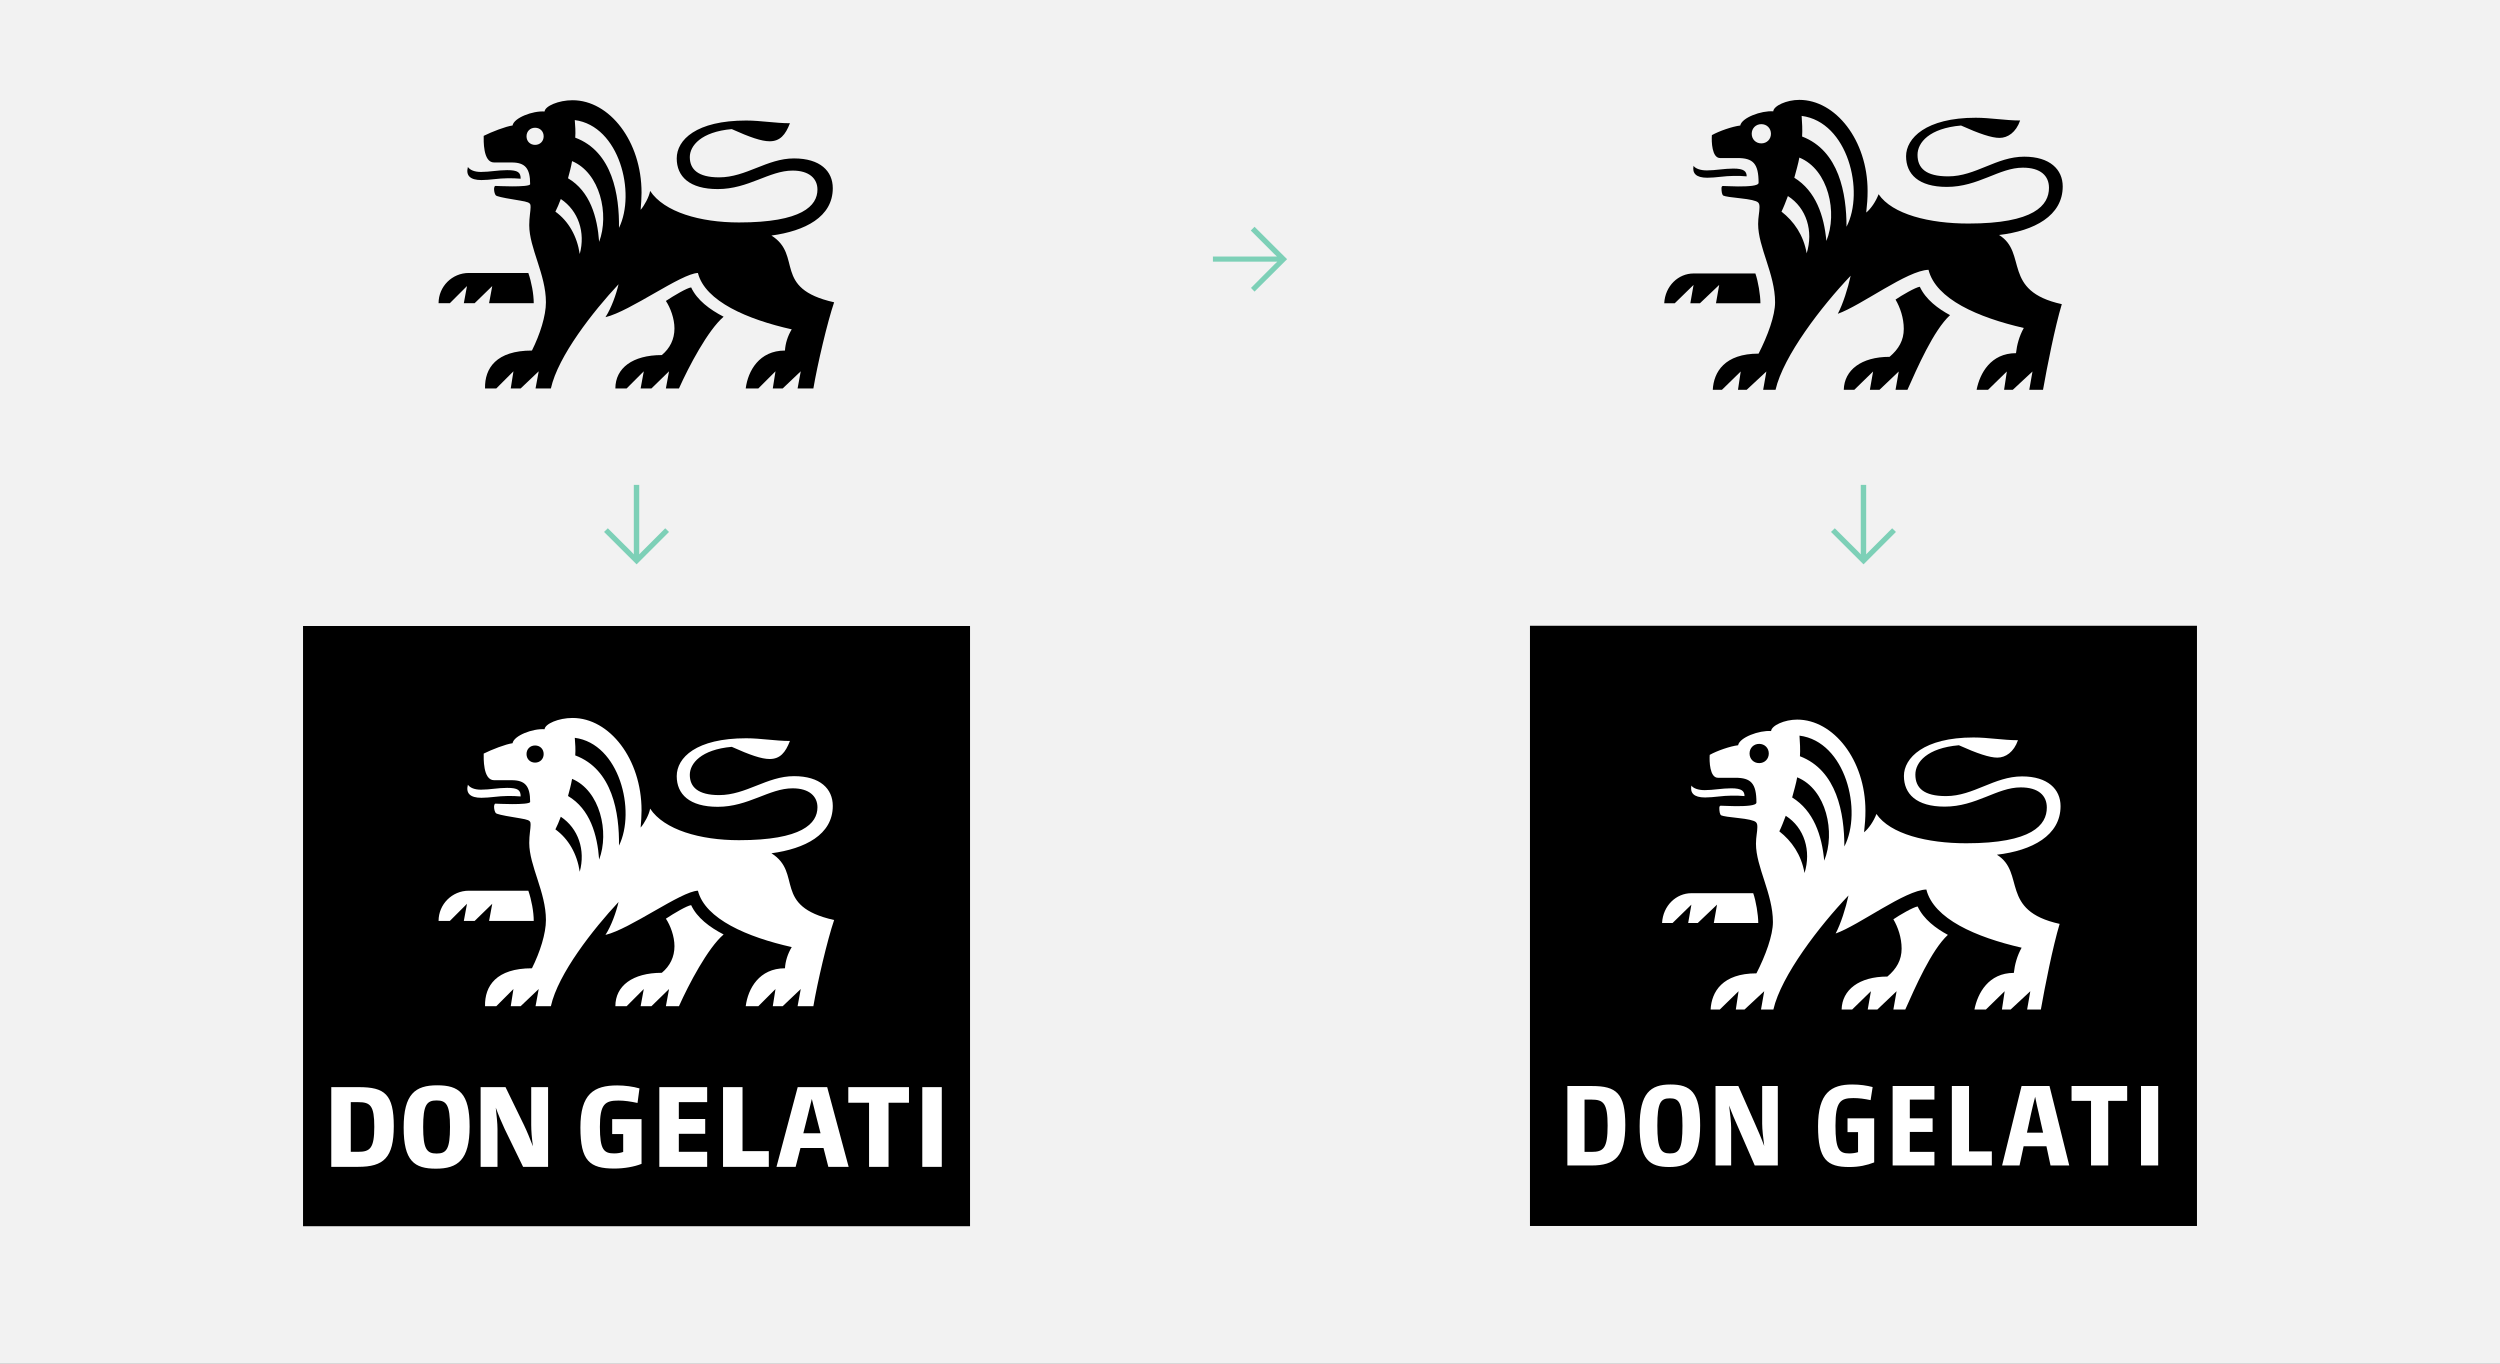
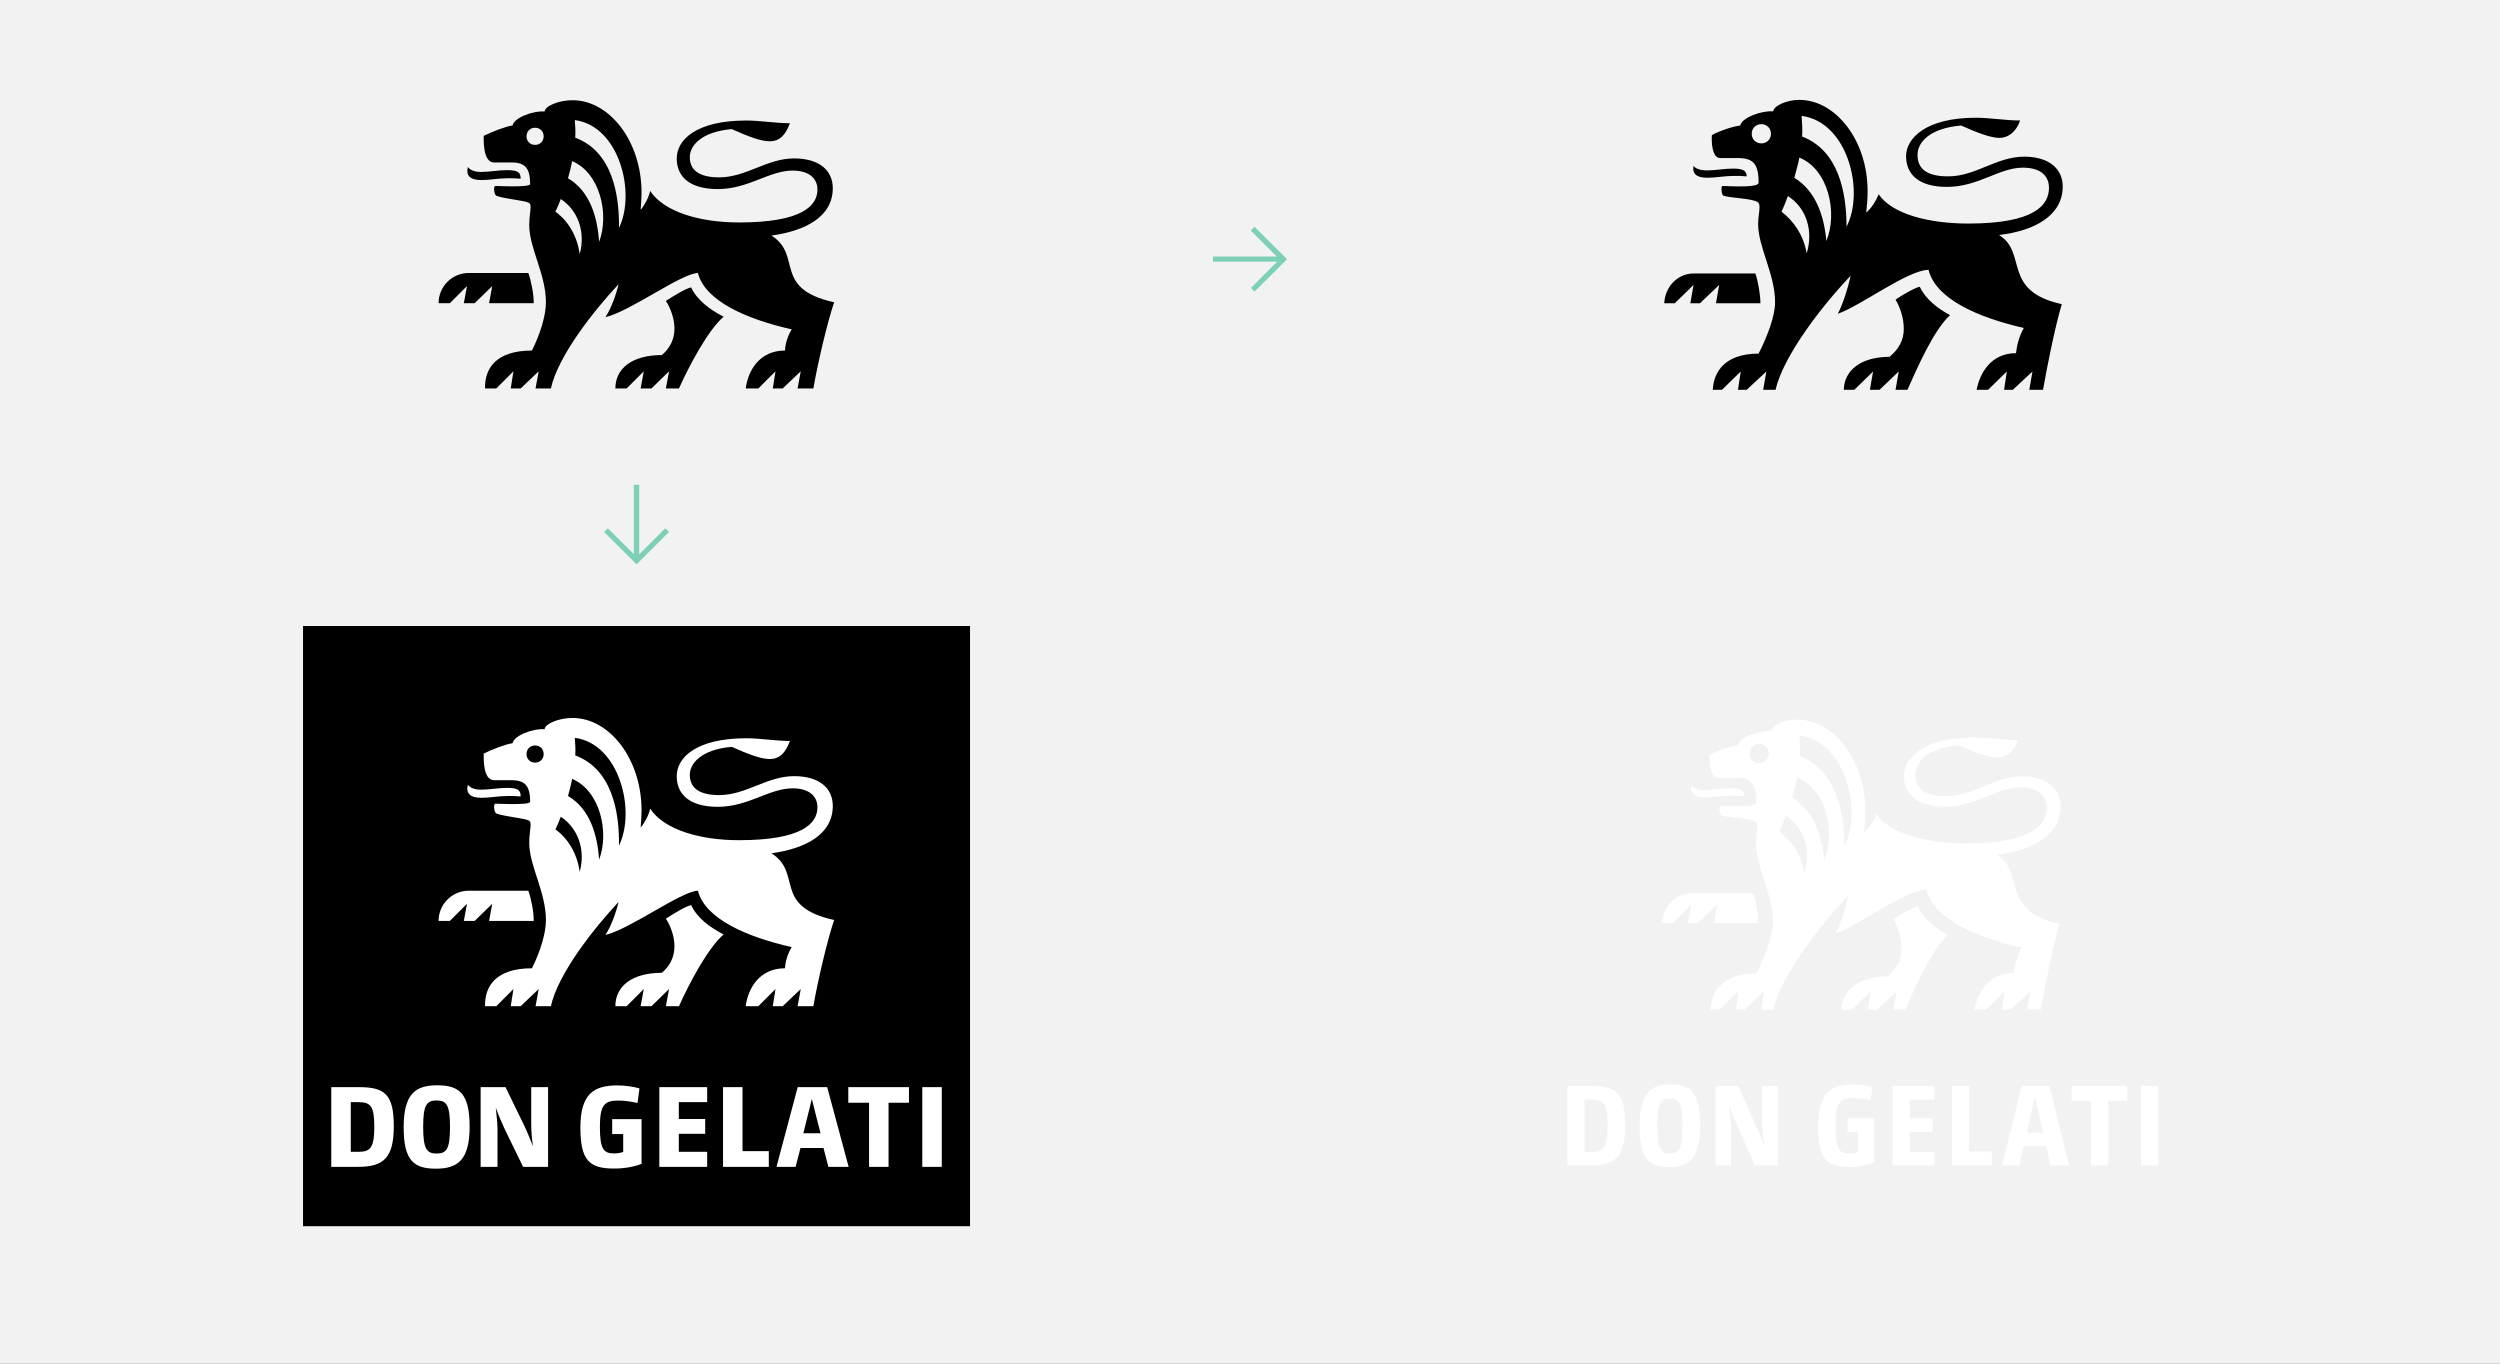
<svg xmlns="http://www.w3.org/2000/svg" clip-rule="evenodd" fill-rule="evenodd" stroke-linejoin="round" stroke-miterlimit="2" viewBox="0 0 1320 720">
  <rect x="0" y="0" width="1320" height="720" fill="#808080" stroke="none" />
  <path d="m0 0h800v480h-800z" fill="#f2f2f2" transform="scale(1.65 1.5)" />
  <path d="m490.019 195.869h113.386v113.386h-113.386z" transform="matrix(3.106 0 0 2.795 -1361.999 -216.924)" />
  <path d="m598.603 287.782v-13.549h-3.315v13.549zm-5.577-13.549h-10.315v2.651h3.529v10.898h3.315v-10.898h3.471zm-17.959 7.837.78-3.119c.234-.916.429-1.754.663-2.71.234.897.429 1.755.663 2.632l.819 3.197zm7.702 5.712-3.646-13.549h-5.012l-3.607 13.549h3.256l.819-3.197h3.92l.819 3.197zm-13.571 0v-2.67h-4.466v-10.879h-3.315v13.549zm-10.48-13.549h-8.132v13.549h8.132v-2.553h-4.817v-3.061h4.485v-2.515h-4.485v-2.866h4.817zm-11.154 13.043v-7.604h-4.992v2.535h1.872v3.041c-.41.156-.956.253-1.521.253-1.755 0-2.438-.604-2.438-4.503s.858-4.484 3.179-4.484c.994 0 2.028.156 3.217.409l.332-2.475c-1.073-.312-2.477-.507-3.783-.507-3.978 0-6.26 1.442-6.26 7.154 0 5.674 1.56 6.98 5.772 6.98 1.677 0 3.413-.312 4.622-.799zm-15.889-13.043h-2.866v6.414c0 1.033.097 2.242.293 3.646-.547-1.384-.956-2.437-1.541-3.646l-3.12-6.414h-4.232v13.549h2.867v-6.413c0-1.034-.156-2.262-.293-3.646.508 1.384.956 2.417 1.522 3.646l3.12 6.413h4.25zm-16.672 6.785c0 3.743-.585 4.503-2.281 4.503-1.677 0-2.282-.78-2.282-4.523s.605-4.503 2.282-4.503c1.696 0 2.281.779 2.281 4.523zm3.335-.098c0-5.692-1.833-6.999-5.519-6.999-3.705 0-5.694 1.462-5.694 7.174 0 5.713 1.814 7 5.48 7 3.705 0 5.733-1.463 5.733-7.175zm-16.205.059c0 3.626-.702 4.25-2.73 4.25h-1.267v-8.442h1.267c2.067 0 2.73.585 2.73 4.192zm3.315-.098c0-5.439-1.54-6.648-5.947-6.648h-4.68v13.549h4.582c4.329 0 6.045-1.559 6.045-6.901z" fill="#fff" transform="matrix(3.106 0 0 3.106 -1361.999 -277.761)" />
  <path d="m169.107 548.245c-2.03 0-2.842-.812-2.436-2.354.406.568 1.218.893 2.355.893 1.543 0 3.085-.325 4.709-.325 1.949 0 2.436.406 2.436 1.543-.812-.081-1.543-.081-2.355-.081-1.624 0-3.166.324-4.709.324zm8.444 16.726c.569 1.624.974 3.816.974 5.44h-8.038l.569-3.085-3.167 3.085h-1.948l.568-3.085-3.085 3.085h-2.03c0-3.004 2.436-5.44 5.44-5.44zm29.311 2.598c1.055 2.274 3.329 3.979 5.846 5.278-2.842 2.436-6.252 8.931-8.038 12.91h-2.355l.568-3.086-3.166 3.086h-1.949l.569-3.086-3.086 3.086h-2.03c0-3.654 3.086-6.009 8.363-6.009 1.462-1.218 2.274-2.841 2.274-4.79 0-1.786-.731-3.735-1.543-4.953 1.462-.974 3.816-2.354 4.547-2.436zm-28.093-25.657c.893 0 1.543-.649 1.543-1.542s-.65-1.543-1.543-1.543-1.543.65-1.543 1.543.65 1.542 1.543 1.542zm8.038 19.649c1.056-3.897-.243-7.794-3.41-9.906-.325.894-.649 1.624-.974 2.274 2.354 1.705 3.897 4.384 4.384 7.632zm3.492-2.192c1.867-4.953.162-12.423-4.872-14.534-.162.975-.487 2.192-.731 3.086 3.979 2.354 5.278 6.982 5.603 11.448zm3.572-2.517c3.085-6.252.081-18.35-7.957-19.405.081 1.055.162 2.111.081 3.166 6.739 2.517 7.957 10.393 7.876 16.239zm27.443 1.38c5.684 3.573.081 9.5 11.286 12.017-1.218 3.572-3.004 11.204-3.735 15.508h-2.842l.569-3.086-3.248 3.086h-1.786l.487-3.086-3.085 3.086h-2.274c.406-3.167 2.436-6.821 7.064-6.821.081-1.299.487-2.598 1.218-3.816-7.957-1.786-15.589-5.034-16.888-10.149-3.004.081-12.179 6.902-16.645 7.957 1.056-1.624 1.949-4.141 2.355-5.927-4.547 4.872-10.88 12.91-12.179 18.756h-2.761l.569-3.086-3.248 3.086h-1.786l.487-3.086-3.086 3.086h-2.029c-.082-3.654 2.029-6.821 8.444-6.821 1.461-2.923 2.517-6.252 2.517-8.687 0-5.034-3.004-9.743-3.004-13.884 0-1.462.243-2.517.243-3.248 0-.244 0-.487-.162-.65-.325-.324-1.056-.406-2.923-.73-2.03-.325-3.004-.569-3.167-.731-.162-.162-.324-.65-.324-1.137 0-.243.081-.568.243-.568.325 0 1.543.081 3.004.081 1.624 0 3.248-.081 3.248-.406 0-2.842-.893-3.897-3.329-3.897h-3.166c-2.03 0-1.868-4.06-1.868-4.791 1.462-.73 3.979-1.705 5.196-1.867.244-1.38 3.654-2.679 5.765-2.517.081-.974 2.517-2.03 5.034-2.03 6.658 0 12.423 7.389 12.423 16.645 0 1.055-.082 2.03-.163 3.085.65-.731 1.543-2.354 1.705-3.41 2.517 3.816 9.013 5.684 15.995 5.684 11.367 0 14.128-3.005 14.128-5.928 0-1.948-1.462-3.41-4.466-3.41-4.222 0-7.957 3.329-13.478 3.329-5.115 0-7.388-2.273-7.388-5.521 0-3.329 3.491-6.82 12.503-6.82 2.599 0 5.278.487 7.876.487-.812 2.111-1.786 3.248-3.654 3.248-1.461 0-3.572-.731-6.82-2.192-5.521.487-7.551 3.004-7.551 5.034 0 2.192 1.462 3.653 5.278 3.653 4.871 0 8.606-3.41 13.478-3.41 4.709 0 6.982 2.274 6.982 5.359 0 5.196-5.033 7.713-11.042 8.525z" fill="#fff" transform="matrix(2.933 0 0 2.933 -241.8 -1186.767)" />
  <path d="m169.107 548.245c-2.03 0-2.842-.812-2.436-2.354.406.568 1.218.893 2.355.893 1.543 0 3.085-.325 4.709-.325 1.949 0 2.436.406 2.436 1.543-.812-.081-1.543-.081-2.355-.081-1.624 0-3.166.324-4.709.324zm8.444 16.726c.569 1.624.974 3.816.974 5.44h-8.038l.569-3.085-3.167 3.085h-1.948l.568-3.085-3.085 3.085h-2.03c0-3.004 2.436-5.44 5.44-5.44zm29.311 2.598c1.055 2.274 3.329 3.979 5.846 5.278-2.842 2.436-6.252 8.931-8.038 12.91h-2.355l.568-3.086-3.166 3.086h-1.949l.569-3.086-3.086 3.086h-2.03c0-3.654 3.086-6.009 8.363-6.009 1.462-1.218 2.274-2.841 2.274-4.79 0-1.786-.731-3.735-1.543-4.953 1.462-.974 3.816-2.354 4.547-2.436zm-28.093-25.657c.893 0 1.543-.649 1.543-1.542s-.65-1.543-1.543-1.543-1.543.65-1.543 1.543.65 1.542 1.543 1.542zm8.038 19.649c1.056-3.897-.243-7.794-3.41-9.906-.325.894-.649 1.624-.974 2.274 2.354 1.705 3.897 4.384 4.384 7.632zm3.492-2.192c1.867-4.953.162-12.423-4.872-14.534-.162.975-.487 2.192-.731 3.086 3.979 2.354 5.278 6.982 5.603 11.448zm3.572-2.517c3.085-6.252.081-18.35-7.957-19.405.081 1.055.162 2.111.081 3.166 6.739 2.517 7.957 10.393 7.876 16.239zm27.443 1.38c5.684 3.573.081 9.5 11.286 12.017-1.218 3.572-3.004 11.204-3.735 15.508h-2.842l.569-3.086-3.248 3.086h-1.786l.487-3.086-3.085 3.086h-2.274c.406-3.167 2.436-6.821 7.064-6.821.081-1.299.487-2.598 1.218-3.816-7.957-1.786-15.589-5.034-16.888-10.149-3.004.081-12.179 6.902-16.645 7.957 1.056-1.624 1.949-4.141 2.355-5.927-4.547 4.872-10.88 12.91-12.179 18.756h-2.761l.569-3.086-3.248 3.086h-1.786l.487-3.086-3.086 3.086h-2.029c-.082-3.654 2.029-6.821 8.444-6.821 1.461-2.923 2.517-6.252 2.517-8.687 0-5.034-3.004-9.743-3.004-13.884 0-1.462.243-2.517.243-3.248 0-.244 0-.487-.162-.65-.325-.324-1.056-.406-2.923-.73-2.03-.325-3.004-.569-3.167-.731-.162-.162-.324-.65-.324-1.137 0-.243.081-.568.243-.568.325 0 1.543.081 3.004.081 1.624 0 3.248-.081 3.248-.406 0-2.842-.893-3.897-3.329-3.897h-3.166c-2.03 0-1.868-4.06-1.868-4.791 1.462-.73 3.979-1.705 5.196-1.867.244-1.38 3.654-2.679 5.765-2.517.081-.974 2.517-2.03 5.034-2.03 6.658 0 12.423 7.389 12.423 16.645 0 1.055-.082 2.03-.163 3.085.65-.731 1.543-2.354 1.705-3.41 2.517 3.816 9.013 5.684 15.995 5.684 11.367 0 14.128-3.005 14.128-5.928 0-1.948-1.462-3.41-4.466-3.41-4.222 0-7.957 3.329-13.478 3.329-5.115 0-7.388-2.273-7.388-5.521 0-3.329 3.491-6.82 12.503-6.82 2.599 0 5.278.487 7.876.487-.812 2.111-1.786 3.248-3.654 3.248-1.461 0-3.572-.731-6.82-2.192-5.521.487-7.551 3.004-7.551 5.034 0 2.192 1.462 3.653 5.278 3.653 4.871 0 8.606-3.41 13.478-3.41 4.709 0 6.982 2.274 6.982 5.359 0 5.196-5.033 7.713-11.042 8.525z" transform="matrix(2.933 0 0 2.933 -241.801 -1512.93)" />
-   <path d="m490.019 517.38h113.386v113.386h-113.386z" transform="matrix(3.106 0 0 2.795 -714.175 -1115.673)" />
  <path d="m506.225 602.178c0 5.316-1.7 6.885-5.752 6.885h-4.096v-13.508h4.183c4.14 0 5.665 1.22 5.665 6.623zm-3.007.087c0-3.791-.697-4.401-2.745-4.401h-1.177v8.889h1.177c2.048 0 2.745-.61 2.745-4.488zm15.73-.043c0 5.621-1.83 7.102-5.229 7.102-3.442 0-5.054-1.307-5.054-6.928s1.83-7.102 5.228-7.102c3.443 0 5.055 1.307 5.055 6.928zm-3.007.087c0-3.965-.61-4.662-2.135-4.662-1.568 0-2.135.697-2.135 4.662s.61 4.706 2.135 4.706c1.569 0 2.135-.741 2.135-4.706zm16.209-6.754v13.508h-3.921l-2.789-6.406c-.523-1.176-1.089-2.44-1.568-3.79.174 1.394.348 2.875.348 3.79v6.406h-2.658v-13.508h3.878l2.832 6.405c.523 1.177 1.09 2.484 1.569 3.791-.174-1.394-.349-2.789-.349-3.791v-6.405zm16.384 12.985c-1.22.479-2.571.784-4.227.784-3.791 0-5.316-1.264-5.316-6.928s2.222-7.102 5.795-7.102c1.351 0 2.484.174 3.486.435l-.348 2.223c-1.046-.218-1.918-.349-2.92-.349-2.222 0-3.05.61-3.05 4.706s.654 4.706 2.353 4.706c.523 0 1.089-.087 1.482-.218v-3.399h-1.787v-2.353h4.532zm10.239-12.985v2.309h-4.183v3.181h3.878v2.31h-3.878v3.398h4.183v2.31h-7.102v-13.508zm9.761 13.508h-6.798v-13.508h2.92v11.111h3.878zm13.159 0h-3.181l-.697-3.268h-3.878l-.698 3.268h-2.963l3.312-13.508h4.749zm-7.19-5.578h2.745l-.741-3.311c-.217-.872-.392-1.7-.61-2.789-.305 1.089-.479 1.961-.697 2.876zm17.037-7.93v2.527h-3.224v10.981h-2.92v-10.981h-3.311v-2.527zm5.272 13.508h-2.919v-13.508h2.919z" fill="#fff" transform="matrix(3.106 0 0 3.106 -714.175 -1276.373)" />
  <path d="m519.794 546.503c-1.947 0-2.569-.779-2.336-2.025.312.467 1.168.779 2.258.779 1.48 0 2.959-.312 4.516-.312 1.791 0 2.258.468 2.258 1.324-.701-.078-1.401-.078-2.18-.078-1.557 0-3.037.312-4.516.312zm8.176 16.273c.467 1.324.856 3.659.856 5.061h-7.553l.545-3.115-3.27 3.115h-1.635l.545-3.115-3.192 3.115h-1.791c.156-2.959 2.414-5.061 4.983-5.061zm27.952 2.258c1.012 2.18 3.115 3.737 5.139 4.827-2.803 2.57-5.606 9.032-7.241 12.692h-2.024l.545-3.114-3.271 3.114h-1.635l.545-3.114-3.192 3.114h-1.791c.078-3.348 2.959-5.606 7.786-5.606 1.558-1.324 2.414-2.803 2.414-4.75 0-1.868-.623-3.659-1.401-4.983 1.012-.701 3.425-2.102 4.126-2.18zm13.47-8.799c4.906 3.037.39 9.5 10.668 11.758-1.168 3.893-2.492 10.589-3.193 14.56h-2.336l.545-3.114-3.348 3.114h-1.479l.467-3.114-3.192 3.114h-1.947c.545-2.803 2.414-6.229 6.696-6.229.156-1.402.545-2.881 1.324-4.282-7.786-1.791-14.95-4.906-16.195-9.889-3.582.078-11.446 6.073-15.417 7.475.856-1.635 1.713-4.283 2.18-6.463-4.905 5.139-11.446 13.626-12.769 19.388h-2.103l.545-3.114-3.348 3.114h-1.479l.467-3.114-3.192 3.114h-1.558c.156-3.037 2.025-6.151 7.787-6.151 1.557-3.037 2.803-6.463 2.803-8.721 0-4.827-2.881-9.343-2.881-13.314 0-1.168.233-2.025.233-2.803 0-.312 0-.623-.233-.857-.312-.311-1.48-.545-2.959-.701-1.479-.155-2.647-.311-2.959-.467-.233-.155-.311-.701-.311-1.246 0-.233.078-.389.233-.389.545 0 1.635.078 2.57.078 1.713 0 3.504-.078 3.504-.623 0-3.27-.935-4.204-3.582-4.204h-2.959c-1.401 0-1.479-2.804-1.401-3.894 1.245-.7 3.503-1.479 4.827-1.635.234-1.323 3.582-2.569 5.606-2.413.078-.935 2.258-1.947 4.438-1.947 6.151 0 11.602 6.852 11.602 15.495 0 1.245-.078 2.258-.234 3.659.779-.623 1.635-1.869 2.103-3.114 2.335 3.426 8.642 4.983 15.261 4.983 11.212 0 13.703-3.115 13.703-6.073 0-2.025-1.401-3.426-4.438-3.426-4.049 0-7.552 3.27-12.925 3.27-4.827 0-6.93-2.18-6.93-5.217s3.348-6.54 11.836-6.54c2.491 0 5.061.467 7.552.467-.701 2.024-2.102 2.959-3.504 2.959-1.323 0-3.426-.701-6.54-2.103-5.373.467-7.397 2.881-7.397 4.983 0 2.258 1.401 3.66 5.217 3.66 4.672 0 8.175-3.348 12.925-3.348 4.36 0 6.54 2.18 6.54 5.061 0 4.983-4.827 7.553-10.823 8.253zm-32.702 3.115c1.168-3.737 0-7.708-3.192-9.733-.312.857-.779 2.025-1.09 2.647 2.102 1.636 3.737 3.971 4.282 7.086zm3.348-2.102c1.947-4.75.39-12.147-4.594-14.171-.155.934-.623 2.569-.856 3.426 3.659 2.258 5.061 6.462 5.45 10.745zm3.426-2.414c3.115-5.996.234-17.831-7.63-18.843.078 1.012.155 2.492.078 3.504 6.306 2.414 7.552 9.733 7.552 15.339zm-14.482-14.171c.934 0 1.635-.701 1.635-1.635 0-.935-.701-1.635-1.635-1.635-.935 0-1.635.7-1.635 1.635 0 .934.7 1.635 1.635 1.635z" fill="#fff" transform="matrix(3.106 0 0 3.106 -714.175 -1276.373)" />
  <path d="m519.794 546.503c-1.947 0-2.569-.779-2.336-2.025.312.467 1.168.779 2.258.779 1.48 0 2.959-.312 4.516-.312 1.791 0 2.258.468 2.258 1.324-.701-.078-1.401-.078-2.18-.078-1.557 0-3.037.312-4.516.312zm8.176 16.273c.467 1.324.856 3.659.856 5.061h-7.553l.545-3.115-3.27 3.115h-1.635l.545-3.115-3.192 3.115h-1.791c.156-2.959 2.414-5.061 4.983-5.061zm27.952 2.258c1.012 2.18 3.115 3.737 5.139 4.827-2.803 2.57-5.606 9.032-7.241 12.692h-2.024l.545-3.114-3.271 3.114h-1.635l.545-3.114-3.192 3.114h-1.791c.078-3.348 2.959-5.606 7.786-5.606 1.558-1.324 2.414-2.803 2.414-4.75 0-1.868-.623-3.659-1.401-4.983 1.012-.701 3.425-2.102 4.126-2.18zm13.47-8.799c4.906 3.037.39 9.5 10.668 11.758-1.168 3.893-2.492 10.589-3.193 14.56h-2.336l.545-3.114-3.348 3.114h-1.479l.467-3.114-3.192 3.114h-1.947c.545-2.803 2.414-6.229 6.696-6.229.156-1.402.545-2.881 1.324-4.282-7.786-1.791-14.95-4.906-16.195-9.889-3.582.078-11.446 6.073-15.417 7.475.856-1.635 1.713-4.283 2.18-6.463-4.905 5.139-11.446 13.626-12.769 19.388h-2.103l.545-3.114-3.348 3.114h-1.479l.467-3.114-3.192 3.114h-1.558c.156-3.037 2.025-6.151 7.787-6.151 1.557-3.037 2.803-6.463 2.803-8.721 0-4.827-2.881-9.343-2.881-13.314 0-1.168.233-2.025.233-2.803 0-.312 0-.623-.233-.857-.312-.311-1.48-.545-2.959-.701-1.479-.155-2.647-.311-2.959-.467-.233-.155-.311-.701-.311-1.246 0-.233.078-.389.233-.389.545 0 1.635.078 2.57.078 1.713 0 3.504-.078 3.504-.623 0-3.27-.935-4.204-3.582-4.204h-2.959c-1.401 0-1.479-2.804-1.401-3.894 1.245-.7 3.503-1.479 4.827-1.635.234-1.323 3.582-2.569 5.606-2.413.078-.935 2.258-1.947 4.438-1.947 6.151 0 11.602 6.852 11.602 15.495 0 1.245-.078 2.258-.234 3.659.779-.623 1.635-1.869 2.103-3.114 2.335 3.426 8.642 4.983 15.261 4.983 11.212 0 13.703-3.115 13.703-6.073 0-2.025-1.401-3.426-4.438-3.426-4.049 0-7.552 3.27-12.925 3.27-4.827 0-6.93-2.18-6.93-5.217s3.348-6.54 11.836-6.54c2.491 0 5.061.467 7.552.467-.701 2.024-2.102 2.959-3.504 2.959-1.323 0-3.426-.701-6.54-2.103-5.373.467-7.397 2.881-7.397 4.983 0 2.258 1.401 3.66 5.217 3.66 4.672 0 8.175-3.348 12.925-3.348 4.36 0 6.54 2.18 6.54 5.061 0 4.983-4.827 7.553-10.823 8.253zm-32.702 3.115c1.168-3.737 0-7.708-3.192-9.733-.312.857-.779 2.025-1.09 2.647 2.102 1.636 3.737 3.971 4.282 7.086zm3.348-2.102c1.947-4.75.39-12.147-4.594-14.171-.155.934-.623 2.569-.856 3.426 3.659 2.258 5.061 6.462 5.45 10.745zm3.426-2.414c3.115-5.996.234-17.831-7.63-18.843.078 1.012.155 2.492.078 3.504 6.306 2.414 7.552 9.733 7.552 15.339zm-14.482-14.171c.934 0 1.635-.701 1.635-1.635 0-.935-.701-1.635-1.635-1.635-.935 0-1.635.7-1.635 1.635 0 .934.7 1.635 1.635 1.635z" transform="matrix(3.106 0 0 3.106 -713.036 -1603.59)" />
  <g fill="#7dd0b7" fill-rule="nonzero">
    <path d="m175.718 473.544h28.35l-1.395 1.305-10.215 10.26 1.575 1.62 14.31-14.265-14.31-14.265-1.665 1.665 10.26 10.26 1.26 1.17h-28.17z" transform="matrix(1.2 0 0 1.2 429.563 -430.105)" />
    <path d="m177.563 476.559 14.31 14.265 14.265-14.265-1.665-1.62-10.125 10.125-1.305 1.35v-30.555h-2.385v30.555l-1.26-1.35-10.17-10.125z" transform="matrix(1.2 0 0 1.2 105.867 -291.008)" />
-     <path d="m177.563 476.559 14.31 14.265 14.265-14.265-1.665-1.62-10.125 10.125-1.305 1.35v-30.555h-2.385v30.555l-1.26-1.35-10.17-10.125z" transform="matrix(1.2 0 0 1.2 753.691 -291.008)" />
  </g>
</svg>